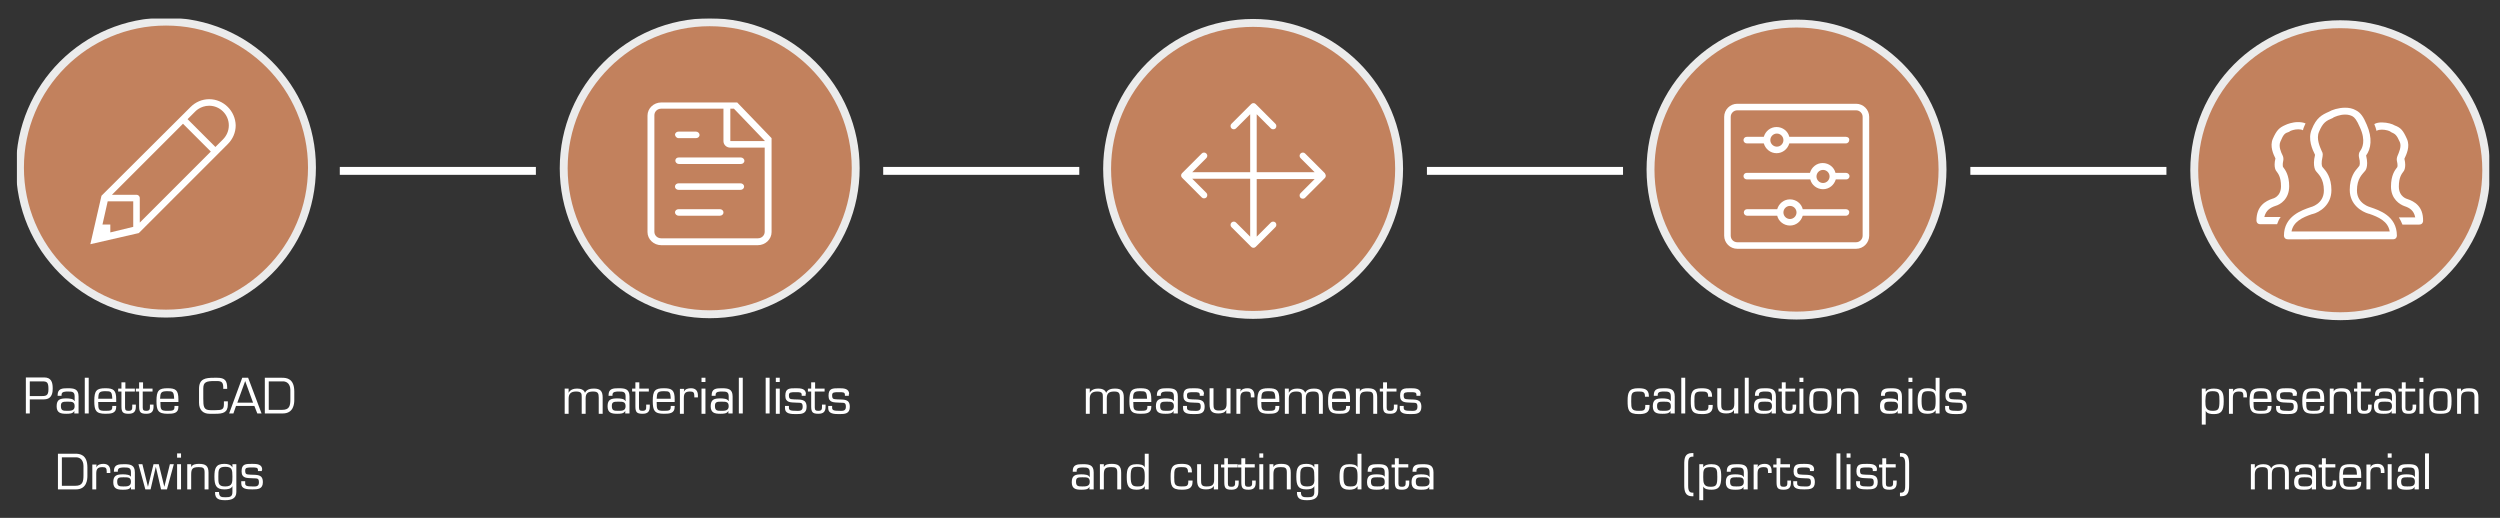
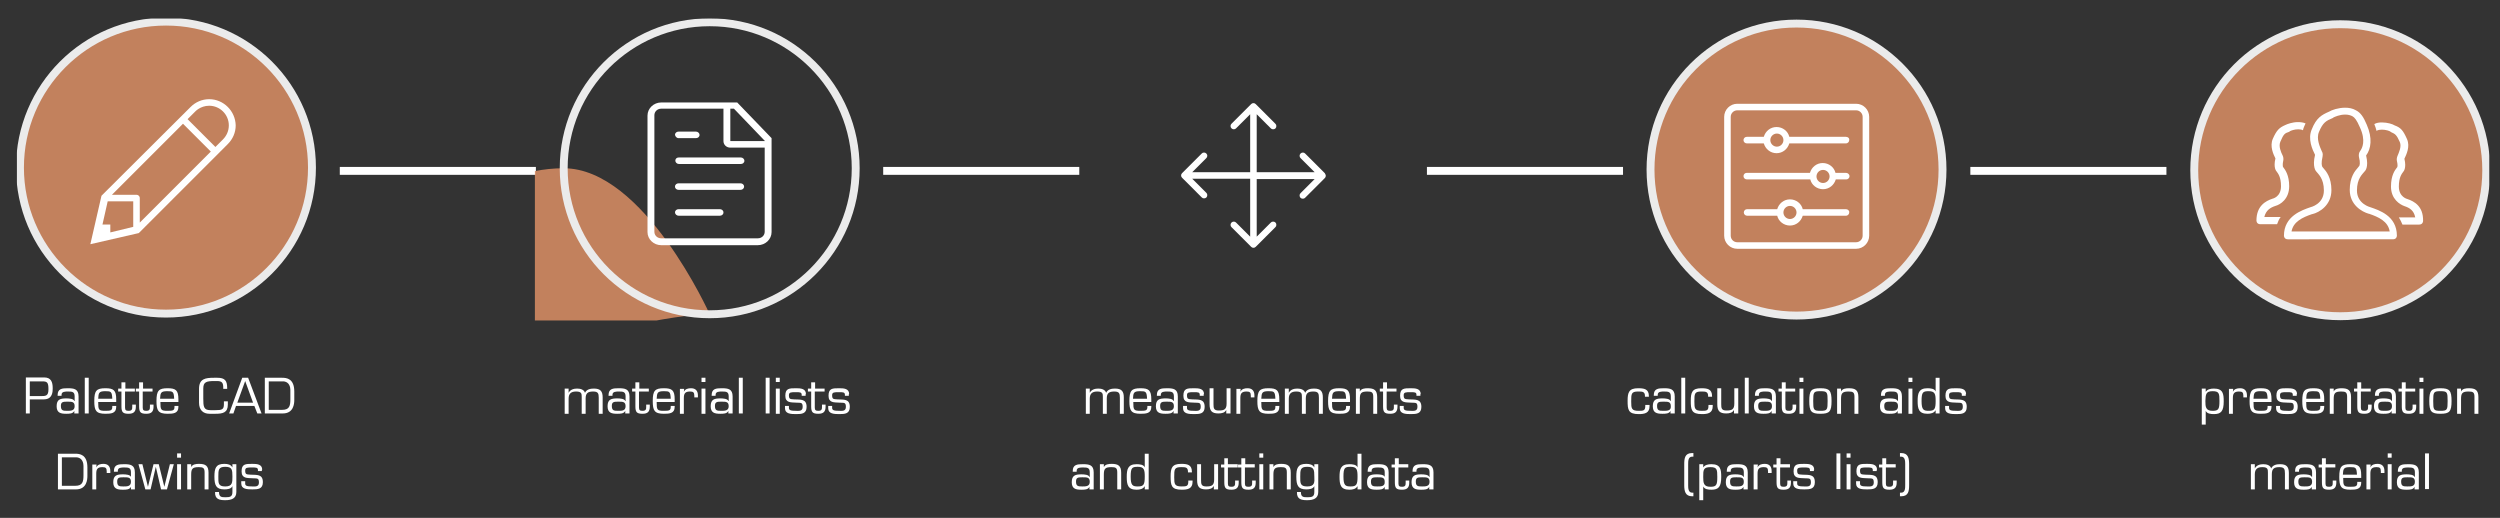
<svg xmlns="http://www.w3.org/2000/svg" xmlns:xlink="http://www.w3.org/1999/xlink" version="1.1" id="Ebene_1" x="0px" y="0px" viewBox="0 0 763.7 158.2" style="enable-background:new 0 0 763.7 158.2;" xml:space="preserve">
  <rect x="0" y="0" width="763.7" height="158.2" fill="#333333" stroke="none" />
  <style type="text/css">
	.st0{clip-path:url(#SVGID_00000065756630928140981620000017273377417727938447_);fill:none;stroke:#FFFFFF;stroke-width:2.415;}
	.st1{clip-path:url(#SVGID_00000065756630928140981620000017273377417727938447_);}
	.st2{opacity:0.9;clip-path:url(#SVGID_00000059275431471825282470000008554848899769761446_);}
	.st3{clip-path:url(#SVGID_00000082351335390293853940000008089954589773609617_);fill:#D28962;}
	.st4{clip-path:url(#SVGID_00000082351335390293853940000008089954589773609617_);fill:none;stroke:#FFFFFF;stroke-width:2.415;}
	.st5{clip-path:url(#SVGID_00000059275431471825282470000008554848899769761446_);fill:#FFFFFF;}
	.st6{clip-path:url(#SVGID_00000008146531556240536160000002858894996706495360_);fill:#D28962;}
	.st7{clip-path:url(#SVGID_00000008146531556240536160000002858894996706495360_);fill:none;stroke:#FFFFFF;stroke-width:2.415;}
	.st8{clip-path:url(#SVGID_00000141457218163360677920000015217839287087299255_);fill:#D28962;}
	.st9{clip-path:url(#SVGID_00000141457218163360677920000015217839287087299255_);fill:none;stroke:#FFFFFF;stroke-width:2.415;}
	.st10{clip-path:url(#SVGID_00000031906962497268626460000008019316064260678309_);fill:#D28962;}
	.st11{clip-path:url(#SVGID_00000031906962497268626460000008019316064260678309_);fill:none;stroke:#FFFFFF;stroke-width:2.415;}
	.st12{clip-path:url(#SVGID_00000085242530817165259620000014620319939330955911_);fill:#D28962;}
	.st13{clip-path:url(#SVGID_00000085242530817165259620000014620319939330955911_);fill:none;stroke:#FFFFFF;stroke-width:2.415;}
</style>
  <g>
    <defs>
      <rect id="SVGID_1_" x="5.1" y="5.6" width="755.4" height="147.3" />
    </defs>
    <clipPath id="SVGID_00000142168465507230420780000000755944908295984262_">
      <use xlink:href="#SVGID_1_" style="overflow:visible;" />
    </clipPath>
    <line style="clip-path:url(#SVGID_00000142168465507230420780000000755944908295984262_);fill:none;stroke:#FFFFFF;stroke-width:2.415;" x1="103.8" y1="52.2" x2="163.7" y2="52.2" />
    <line style="clip-path:url(#SVGID_00000142168465507230420780000000755944908295984262_);fill:none;stroke:#FFFFFF;stroke-width:2.415;" x1="269.8" y1="52.2" x2="329.7" y2="52.2" />
    <line style="clip-path:url(#SVGID_00000142168465507230420780000000755944908295984262_);fill:none;stroke:#FFFFFF;stroke-width:2.415;" x1="435.9" y1="52.2" x2="495.8" y2="52.2" />
    <line style="clip-path:url(#SVGID_00000142168465507230420780000000755944908295984262_);fill:none;stroke:#FFFFFF;stroke-width:2.415;" x1="601.9" y1="52.2" x2="661.8" y2="52.2" />
    <g style="clip-path:url(#SVGID_00000142168465507230420780000000755944908295984262_);">
      <defs>
        <rect id="SVGID_00000021814886286695928610000013600598812369596330_" x="5.1" y="5.6" width="755.4" height="147.3" />
      </defs>
      <clipPath id="SVGID_00000062158118691081566940000006337501034952257937_">
        <use xlink:href="#SVGID_00000021814886286695928610000013600598812369596330_" style="overflow:visible;" />
      </clipPath>
      <g style="opacity:0.9;clip-path:url(#SVGID_00000062158118691081566940000006337501034952257937_);">
        <g>
          <defs>
            <rect id="SVGID_00000032636088212814336000000012125040162683898755_" x="-2.6" y="-0.4" width="106.7" height="98.1" />
          </defs>
          <clipPath id="SVGID_00000062876067420563912400000007909698682972899235_">
            <use xlink:href="#SVGID_00000032636088212814336000000012125040162683898755_" style="overflow:visible;" />
          </clipPath>
          <path style="clip-path:url(#SVGID_00000062876067420563912400000007909698682972899235_);fill:#D28962;" d="M50.7,95.8      c24.6,0,44.6-20,44.6-44.6S75.4,6.6,50.7,6.6S6.1,26.6,6.1,51.2S26.1,95.8,50.7,95.8" />
          <circle style="clip-path:url(#SVGID_00000062876067420563912400000007909698682972899235_);fill:none;stroke:#FFFFFF;stroke-width:2.415;" cx="50.7" cy="51.2" r="44.6" />
        </g>
      </g>
      <path style="clip-path:url(#SVGID_00000062158118691081566940000006337501034952257937_);fill:#FFFFFF;" d="M68.1,42.6l-2.3,2.3    l-8.5-8.5l2.3-2.3c0,0,1.6-1.8,4.3-1.8c3.3,0,6,2.7,6,6C69.9,40,69.2,41.5,68.1,42.6 M42.7,68v-7.5c0-0.6-0.5-1-1-1h-7.5    l21.7-21.7l8.5,8.5L42.7,68z M40.7,69.3L33.7,71v-2.4h-2.4l1.6-7.1h7.8V69.3z M63.9,30.3c-2.2,0-4.2,0.9-5.7,2.4L31,59.8    l-3.4,14.8l14.8-3.4L69.6,44c1.5-1.5,2.4-3.5,2.4-5.7C71.9,33.9,68.3,30.3,63.9,30.3" />
      <path style="clip-path:url(#SVGID_00000062158118691081566940000006337501034952257937_);fill:#FFFFFF;" d="M80.1,143.5    c0-1.7-1.6-1.8-3-1.8c-2.1,0-3.3,0-3.3,2.3c0,2.2,1.7,2,3.3,2.1c1.4,0.1,2-0.2,2,1.3c0,1.4-1.2,1.2-2,1.2c-1.7,0-2.2-0.2-2.2-0.9    V147h-1.2v0.7c0,1.7,1.7,1.8,3.4,1.8c1.7,0,3.2-0.1,3.2-2.2c0-2.5-1.8-2.2-3.8-2.3c-1.2-0.1-1.6,0-1.6-1.3c0-0.9,0.7-0.9,2.1-0.9    c1.2,0,1.8,0,1.8,0.8v0.3h1.2V143.5z M72.1,141.8H71v1l0,0c-0.5-0.9-1.4-1.1-2.5-1.1c-2.6,0-3,1.4-3,3.9c0,2.6,0.5,3.9,3,3.9    c0.9,0,2.1-0.1,2.5-1h0v1.8c0,1.5-0.8,1.6-2.2,1.6c-1.2,0-1.9-0.1-1.9-1.6h-1.2c-0.1,2.2,1.3,2.5,3.1,2.5c1.9,0,3.4-0.5,3.4-2.5    V141.8z M68.8,148.6c-2.2,0-2.1-1.1-2.1-3c0-2,0-3,2.1-3c2.1,0,2.2,0.9,2.2,3C71,147.4,71,148.6,68.8,148.6 M58.4,141.8h-1.2v7.7    h1.2V145c0-1.8,0.4-2.3,2.3-2.3c1.3,0,1.8,0.2,1.8,1.6v5.2h1.2v-5.1c0-2.1-0.9-2.7-2.9-2.7c-0.9,0-2,0.1-2.4,1h0V141.8z     M55.3,138.5h-1.2v1.3h1.2V138.5z M55.3,141.8h-1.2v7.7h1.2V141.8z M53.1,141.8h-1.2l-1.7,6.9h0l-1.7-6.9h-1.6l-1.7,6.9h0    l-1.7-6.9h-1.2l2.1,7.7H46l1.6-6.9h0l1.6,6.9H51L53.1,141.8z M41.2,149.5v-5.2c0-2.3-1.4-2.5-3.3-2.5c-1.7,0-3.1,0.1-3.1,2.1v0.2    H36v-0.3c0-1,1.1-1,2-1c1.3,0,2,0.1,2,1.5v1.4H40c-0.2-0.7-1.6-0.8-2.4-0.8c-1.9,0-3,0.3-3,2.4c0,2,1.2,2.3,2.9,2.3    c1,0,2.1,0,2.5-0.9l0,0v0.8H41.2z M37.7,148.6c-1.3,0-1.9-0.1-1.9-1.5c0-1.2,0.6-1.3,1.9-1.3c1.5,0,2.3,0,2.3,1.4    C40,148.6,38.8,148.6,37.7,148.6 M28.2,141.8v7.7h1.2v-4.8c0-1.4,0.4-2,1.9-2c1,0,1.3,0.3,1.3,1.3v0.5h1.1v-0.6    c0-1.4-0.7-2.2-2.1-2.2c-0.9,0-1.8,0.2-2.2,1.1l0,0l0.1-0.9H28.2z M18.9,148.4v-8.7h4.3c2.1,0,2.3,2,2.3,2.6v2.9    c0,2-0.3,3.2-2.5,3.2H18.9z M17.6,149.5h5.6c3.3,0,3.5-3,3.5-4.1v-2.6c0-4-2.4-4.2-3.7-4.2h-5.3V149.5z" />
      <path style="clip-path:url(#SVGID_00000062158118691081566940000006337501034952257937_);fill:#FFFFFF;" d="M82.1,125.2v-8.7h4.3    c2.1,0,2.3,2,2.3,2.6v2.9c0,2-0.3,3.2-2.5,3.2H82.1z M80.8,126.3h5.6c3.3,0,3.5-3,3.5-4.1v-2.6c0-4-2.4-4.2-3.7-4.2h-5.3V126.3z     M77.3,123h-4.8l2.4-6.6L77.3,123z M77.7,124l0.9,2.3h1.3l-4.1-10.9H74l-4,10.9h1.3l0.8-2.3H77.7z M65.8,126.4    c2.2,0,3.8-0.3,3.8-2.8v-1h-1.2v0.9c0,1.6-0.6,1.8-2.6,1.8h-1.5c-2.1,0-2.2-1.1-2.2-3.6v-3c0-2,0.9-2.3,3.5-2.3h0.7    c1.6,0,1.9,0.6,1.9,2.1v0.3h1.2v-0.3c0-2.2-0.7-3.1-3-3.1h-1c-2.7,0-4.6,0.3-4.6,3.4v4.2c0,2.2,1.2,3.4,3.2,3.4H65.8z M48.9,121.8    c0.1-1.8,0.2-2.3,2.2-2.3c1.7,0,2,0.1,2.1,2.3H48.9z M53.3,124v0.3c0,1.1-0.5,1.2-2.1,1.2c-2.1,0-2.2-0.3-2.2-2.7h5.5V122    c0-2.8-0.8-3.4-3.3-3.4c-2.7,0-3.4,0.7-3.4,3.9c0,2.9,0.5,3.9,3.4,3.9c1.7,0,3.3-0.1,3.3-2.1V124H53.3z M46.7,118.7h-3v-1.9h-1.2    v1.9h-1v0.9h1v4.5c0,1.8,0.4,2.3,2.2,2.3c1.6,0,2.2-0.7,2.2-2.2v-0.6h-1.1v0.6c0,0.7,0,1.3-1.1,1.3c-0.8,0-1.1-0.2-1.1-1v-4.9h3    V118.7z M41.3,118.7h-3v-1.9h-1.2v1.9h-1v0.9h1v4.5c0,1.8,0.4,2.3,2.2,2.3c1.6,0,2.2-0.7,2.2-2.2v-0.6h-1.1v0.6    c0,0.7,0,1.3-1.1,1.3c-0.8,0-1.1-0.2-1.1-1v-4.9h3V118.7z M30,121.8c0.1-1.8,0.2-2.3,2.2-2.3c1.7,0,2,0.1,2.1,2.3H30z M34.3,124    v0.3c0,1.1-0.5,1.2-2.1,1.2c-2.1,0-2.2-0.3-2.2-2.7h5.5V122c0-2.8-0.8-3.4-3.3-3.4c-2.7,0-3.4,0.7-3.4,3.9c0,2.9,0.5,3.9,3.4,3.9    c1.7,0,3.3-0.1,3.3-2.1V124H34.3z M27.1,115.4h-1.2v10.9h1.2V115.4z M24,126.3v-5.2c0-2.3-1.4-2.5-3.3-2.5c-1.7,0-3.1,0.1-3.1,2.1    v0.2h1.2v-0.3c0-1,1.1-1,2-1c1.3,0,2,0.1,2,1.5v1.4h-0.1c-0.2-0.7-1.6-0.8-2.4-0.8c-1.9,0-3,0.3-3,2.4c0,2,1.2,2.3,2.9,2.3    c1,0,2.1,0,2.5-0.9l0,0v0.8H24z M20.5,125.5c-1.3,0-1.9-0.1-1.9-1.5c0-1.2,0.6-1.3,1.9-1.3c1.5,0,2.3,0,2.3,1.4    C22.8,125.5,21.6,125.5,20.5,125.5 M12.9,116.5c1.5,0,1.9,0.3,1.9,2.4c0,2.1-0.8,2.1-2.5,2.1H9.1v-4.5H12.9z M7.9,126.3h1.2v-4.3    h4.3c2.7,0,2.7-2.4,2.7-3.4c0-1.9-0.5-3.3-2.6-3.3H7.9V126.3z" />
      <g style="opacity:0.9;clip-path:url(#SVGID_00000062158118691081566940000006337501034952257937_);">
        <g>
          <defs>
            <rect id="SVGID_00000122703785941306660280000012579414968114978217_" x="163.4" y="-0.2" width="106.7" height="98.1" />
          </defs>
          <clipPath id="SVGID_00000074425974711552721190000004061924421785076373_">
            <use xlink:href="#SVGID_00000122703785941306660280000012579414968114978217_" style="overflow:visible;" />
          </clipPath>
-           <path style="clip-path:url(#SVGID_00000074425974711552721190000004061924421785076373_);fill:#D28962;" d="M216.8,96      c24.6,0,44.6-20,44.6-44.6s-20-44.6-44.6-44.6s-44.6,20-44.6,44.6S192.1,96,216.8,96" />
+           <path style="clip-path:url(#SVGID_00000074425974711552721190000004061924421785076373_);fill:#D28962;" d="M216.8,96      s-20-44.6-44.6-44.6s-44.6,20-44.6,44.6S192.1,96,216.8,96" />
          <circle style="clip-path:url(#SVGID_00000074425974711552721190000004061924421785076373_);fill:none;stroke:#FFFFFF;stroke-width:2.415;" cx="216.8" cy="51.4" r="44.6" />
        </g>
      </g>
      <path style="clip-path:url(#SVGID_00000062158118691081566940000006337501034952257937_);fill:#FFFFFF;" d="M223.1,43.1v-9.9h1.1    l9.5,9.9H223.1z M233.6,70.8c0,1.1-0.9,2-2.1,2H202c-1.2,0-2.1-0.9-2.1-2V35.2c0-1.1,0.9-2,2.1-2H221v9.9c0,1.1,0.9,2,2.1,2h10.5    V70.8z M225.2,31.3H202c-2.3,0-4.2,1.8-4.2,4v35.6c0,2.2,1.9,4,4.2,4h29.5c2.3,0,4.2-1.8,4.2-4V42.2L225.2,31.3z M206.3,49.1    c0,0.5,0.5,1,1.1,1h18.9c0.6,0,1.1-0.4,1.1-1c0-0.5-0.5-1-1.1-1h-18.9C206.7,48.1,206.3,48.5,206.3,49.1 M226.2,56h-18.9    c-0.6,0-1.1,0.4-1.1,1s0.5,1,1.1,1h18.9c0.6,0,1.1-0.4,1.1-1S226.8,56,226.2,56 M207.3,42.2h5.3c0.6,0,1.1-0.4,1.1-1    c0-0.5-0.5-1-1.1-1h-5.3c-0.6,0-1.1,0.4-1.1,1C206.3,41.7,206.7,42.2,207.3,42.2 M219.9,63.9h-12.6c-0.6,0-1.1,0.4-1.1,1    c0,0.5,0.5,1,1.1,1h12.6c0.6,0,1.1-0.4,1.1-1C221,64.3,220.5,63.9,219.9,63.9" />
      <path style="clip-path:url(#SVGID_00000062158118691081566940000006337501034952257937_);fill:#FFFFFF;" d="M259.4,120.4    c0-1.7-1.6-1.8-3-1.8c-2.1,0-3.3,0-3.3,2.3c0,2.2,1.7,2,3.3,2.1c1.4,0.1,2-0.2,2,1.3c0,1.4-1.2,1.2-2,1.2c-1.7,0-2.2-0.2-2.2-0.9    v-0.6H253v0.7c0,1.7,1.7,1.8,3.4,1.8c1.7,0,3.2-0.1,3.2-2.2c0-2.5-1.8-2.2-3.8-2.3c-1.2-0.1-1.6,0-1.6-1.3c0-0.9,0.7-0.9,2.1-0.9    c1.2,0,1.8,0,1.8,0.8v0.3h1.2V120.4z M252,118.7h-3v-1.9h-1.2v1.9h-1v0.9h1v4.5c0,1.8,0.4,2.3,2.2,2.3c1.6,0,2.2-0.7,2.2-2.2v-0.6    h-1.1v0.6c0,0.7,0,1.3-1.1,1.3c-0.8,0-1.1-0.2-1.1-1v-4.9h3V118.7z M246.2,120.4c0-1.7-1.6-1.8-3-1.8c-2.1,0-3.3,0-3.3,2.3    c0,2.2,1.7,2,3.3,2.1c1.4,0.1,2-0.2,2,1.3c0,1.4-1.2,1.2-2,1.2c-1.7,0-2.2-0.2-2.2-0.9v-0.6h-1.2v0.7c0,1.7,1.7,1.8,3.4,1.8    c1.7,0,3.2-0.1,3.2-2.2c0-2.5-1.8-2.2-3.8-2.3c-1.2-0.1-1.6,0-1.6-1.3c0-0.9,0.7-0.9,2.1-0.9c1.2,0,1.8,0,1.8,0.8v0.3h1.2V120.4z     M238.2,115.4H237v1.3h1.2V115.4z M238.2,118.7H237v7.7h1.2V118.7z M235.1,115.4h-1.2v10.9h1.2V115.4z M226.9,115.4h-1.2v10.9h1.2    V115.4z M223.8,126.3v-5.2c0-2.3-1.4-2.5-3.3-2.5c-1.7,0-3.1,0.1-3.1,2.1v0.2h1.2v-0.3c0-1,1.1-1,2-1c1.3,0,2,0.1,2,1.5v1.4h-0.1    c-0.2-0.7-1.6-0.8-2.4-0.8c-1.9,0-3,0.3-3,2.4c0,2,1.2,2.3,2.9,2.3c1,0,2.1,0,2.5-0.9l0,0v0.8H223.8z M220.3,125.5    c-1.3,0-1.9-0.1-1.9-1.5c0-1.2,0.6-1.3,1.9-1.3c1.5,0,2.3,0,2.3,1.4C222.6,125.5,221.4,125.5,220.3,125.5 M215.5,115.4h-1.2v1.3    h1.2V115.4z M215.5,118.7h-1.2v7.7h1.2V118.7z M207.7,118.7v7.7h1.2v-4.8c0-1.4,0.4-2,1.9-2c1,0,1.3,0.3,1.3,1.3v0.5h1.1v-0.6    c0-1.4-0.7-2.2-2.1-2.2c-0.9,0-1.8,0.2-2.2,1.1l0,0l0.1-0.9H207.7z M200.6,121.8c0.1-1.8,0.2-2.3,2.2-2.3c1.7,0,2,0.1,2.1,2.3    H200.6z M204.9,124v0.3c0,1.1-0.5,1.2-2.1,1.2c-2.1,0-2.2-0.3-2.2-2.7h5.5V122c0-2.8-0.8-3.4-3.3-3.4c-2.7,0-3.4,0.7-3.4,3.9    c0,2.9,0.5,3.9,3.4,3.9c1.7,0,3.3-0.1,3.3-2.1V124H204.9z M198.3,118.7h-3v-1.9h-1.2v1.9h-1v0.9h1v4.5c0,1.8,0.4,2.3,2.2,2.3    c1.6,0,2.2-0.7,2.2-2.2v-0.6h-1.1v0.6c0,0.7,0,1.3-1.1,1.3c-0.8,0-1.1-0.2-1.1-1v-4.9h3V118.7z M192.3,126.3v-5.2    c0-2.3-1.4-2.5-3.3-2.5c-1.7,0-3.1,0.1-3.1,2.1v0.2h1.2v-0.3c0-1,1.1-1,2-1c1.3,0,2,0.1,2,1.5v1.4h-0.1c-0.2-0.7-1.6-0.8-2.4-0.8    c-1.9,0-3,0.3-3,2.4c0,2,1.2,2.3,2.9,2.3c1,0,2.1,0,2.5-0.9l0,0v0.8H192.3z M188.8,125.5c-1.3,0-1.9-0.1-1.9-1.5    c0-1.2,0.6-1.3,1.9-1.3c1.5,0,2.3,0,2.3,1.4C191.1,125.5,190,125.5,188.8,125.5 M173.7,118.7h-1.2v7.7h1.2v-4.6    c0-1.6,0.8-2.2,2.3-2.2c1.7,0,1.7,0.7,1.7,1.7v5.1h1.2v-4.7c0-1.6,0.7-2.1,2.3-2.1c1.5,0,1.7,0.6,1.7,1.9v4.9h1.2v-5    c0-1.9-0.7-2.7-2.7-2.7c-1,0-2.2,0.2-2.7,1.3c-0.3-1-1.4-1.3-2.4-1.3c-1,0-2.1,0.3-2.6,1.3h0V118.7z" />
      <g style="opacity:0.9;clip-path:url(#SVGID_00000062158118691081566940000006337501034952257937_);">
        <g>
          <defs>
-             <rect id="SVGID_00000005962371415441932400000010714884116614011802_" x="329.5" width="106.7" height="98.1" />
-           </defs>
+             </defs>
          <clipPath id="SVGID_00000162342543461923719420000000531967919854012602_">
            <use xlink:href="#SVGID_00000005962371415441932400000010714884116614011802_" style="overflow:visible;" />
          </clipPath>
          <path style="clip-path:url(#SVGID_00000162342543461923719420000000531967919854012602_);fill:#D28962;" d="M382.8,96.2      c24.6,0,44.6-20,44.6-44.6S407.4,7,382.8,7c-24.6,0-44.6,20-44.6,44.6S358.2,96.2,382.8,96.2" />
          <circle style="clip-path:url(#SVGID_00000162342543461923719420000000531967919854012602_);fill:none;stroke:#FFFFFF;stroke-width:2.415;" cx="382.8" cy="51.6" r="44.6" />
        </g>
      </g>
      <path style="clip-path:url(#SVGID_00000062158118691081566940000006337501034952257937_);fill:#FFFFFF;" d="M404.7,52.9l-6-6    c-0.2-0.2-0.4-0.3-0.7-0.3c-0.6,0-1,0.5-1,1c0,0.3,0.1,0.5,0.3,0.7l4.3,4.3h-17.7V34.9l4.3,4.3c0.2,0.2,0.4,0.3,0.7,0.3    c0.6,0,1-0.4,1-1c0-0.3-0.1-0.5-0.3-0.7l-6-6c-0.2-0.2-0.4-0.3-0.7-0.3c-0.3,0-0.5,0.1-0.7,0.3l-6,6c-0.2,0.2-0.3,0.4-0.3,0.7    c0,0.6,0.5,1,1,1c0.3,0,0.5-0.1,0.7-0.3l4.3-4.3v17.7h-17.7l4.3-4.3c0.2-0.2,0.3-0.4,0.3-0.7c0-0.6-0.5-1-1-1    c-0.3,0-0.5,0.1-0.7,0.3l-6,6c-0.2,0.2-0.3,0.4-0.3,0.7c0,0.3,0.1,0.5,0.3,0.7l6,6c0.2,0.2,0.4,0.3,0.7,0.3c0.6,0,1-0.4,1-1    c0-0.3-0.1-0.5-0.3-0.7l-4.3-4.3h17.7v17.7l-4.3-4.3c-0.2-0.2-0.4-0.3-0.7-0.3c-0.6,0-1,0.5-1,1c0,0.3,0.1,0.5,0.3,0.7l6,6    c0.2,0.2,0.4,0.3,0.7,0.3c0.3,0,0.5-0.1,0.7-0.3l6-6c0.2-0.2,0.3-0.4,0.3-0.7c0-0.6-0.4-1-1-1c-0.3,0-0.5,0.1-0.7,0.3l-4.3,4.3    V54.7h17.7l-4.3,4.3c-0.2,0.2-0.3,0.4-0.3,0.7c0,0.6,0.4,1,1,1c0.3,0,0.5-0.1,0.7-0.3l6-6c0.2-0.2,0.3-0.4,0.3-0.7    C405,53.4,404.8,53.1,404.7,52.9" />
      <path style="clip-path:url(#SVGID_00000062158118691081566940000006337501034952257937_);fill:#FFFFFF;" d="M437.9,149.5v-5.2    c0-2.3-1.4-2.5-3.3-2.5c-1.7,0-3.1,0.1-3.1,2.1v0.2h1.2v-0.3c0-1,1.1-1,2-1c1.3,0,2,0.1,2,1.5v1.4h-0.1c-0.2-0.7-1.6-0.8-2.4-0.8    c-1.9,0-3,0.3-3,2.4c0,2,1.2,2.3,2.9,2.3c1,0,2.1,0,2.5-0.9l0,0v0.8H437.9z M434.4,148.6c-1.3,0-1.9-0.1-1.9-1.5    c0-1.2,0.6-1.3,1.9-1.3c1.5,0,2.3,0,2.3,1.4C436.7,148.6,435.5,148.6,434.4,148.6 M430.3,141.8h-3V140h-1.2v1.9h-1v0.9h1v4.5    c0,1.8,0.4,2.3,2.2,2.3c1.6,0,2.2-0.7,2.2-2.2v-0.6h-1.1v0.6c0,0.7,0,1.3-1.1,1.3c-0.8,0-1.1-0.2-1.1-1v-4.9h3V141.8z     M424.2,149.5v-5.2c0-2.3-1.4-2.5-3.3-2.5c-1.7,0-3.1,0.1-3.1,2.1v0.2h1.2v-0.3c0-1,1.1-1,2-1c1.3,0,2,0.1,2,1.5v1.4H423    c-0.2-0.7-1.6-0.8-2.4-0.8c-1.9,0-3,0.3-3,2.4c0,2,1.2,2.3,2.9,2.3c1,0,2.1,0,2.5-0.9l0,0v0.8H424.2z M420.7,148.6    c-1.3,0-1.9-0.1-1.9-1.5c0-1.2,0.6-1.3,1.9-1.3c1.5,0,2.3,0,2.3,1.4C423.1,148.6,421.9,148.6,420.7,148.6 M414.7,149.5h1.2v-10.9    h-1.2v4.2h0c-0.3-0.9-1.6-1-2.5-1c-2.7,0-3,1.6-3,3.9c0,2.3,0.3,3.9,3,3.9c1,0,2-0.2,2.5-1.1l0,0V149.5z M412.6,148.6    c-1.6,0-2.2-0.3-2.2-3c0-2.7,0.4-3,2.2-3c1.9,0,2.1,0.9,2.1,3C414.7,148,414.4,148.6,412.6,148.6 M402.7,141.8h-1.2v1l0,0    c-0.5-0.9-1.4-1.1-2.5-1.1c-2.6,0-3,1.4-3,3.9c0,2.6,0.5,3.9,3,3.9c0.9,0,2.1-0.1,2.5-1h0v1.8c0,1.5-0.8,1.6-2.2,1.6    c-1.2,0-1.9-0.1-1.9-1.6h-1.2c-0.1,2.2,1.3,2.5,3.1,2.5c1.9,0,3.4-0.5,3.4-2.5V141.8z M399.3,148.6c-2.2,0-2.1-1.1-2.1-3    c0-2,0-3,2.1-3c2.1,0,2.2,0.9,2.2,3C401.6,147.4,401.6,148.6,399.3,148.6 M389,141.8h-1.2v7.7h1.2V145c0-1.8,0.4-2.3,2.3-2.3    c1.3,0,1.8,0.2,1.8,1.6v5.2h1.2v-5.1c0-2.1-0.9-2.7-2.9-2.7c-0.9,0-2,0.1-2.4,1h0V141.8z M385.9,138.5h-1.2v1.3h1.2V138.5z     M385.9,141.8h-1.2v7.7h1.2V141.8z M383.4,141.8h-3V140h-1.2v1.9h-1v0.9h1v4.5c0,1.8,0.4,2.3,2.2,2.3c1.6,0,2.2-0.7,2.2-2.2v-0.6    h-1.1v0.6c0,0.7,0,1.3-1.1,1.3c-0.8,0-1.1-0.2-1.1-1v-4.9h3V141.8z M378.1,141.8h-3V140H374v1.9h-1v0.9h1v4.5    c0,1.8,0.4,2.3,2.2,2.3c1.6,0,2.2-0.7,2.2-2.2v-0.6h-1.1v0.6c0,0.7,0,1.3-1.1,1.3c-0.8,0-1.1-0.2-1.1-1v-4.9h3V141.8z     M370.9,149.5h1.2v-7.7h-1.2v4.7c0,1.8-0.8,2.1-2.4,2.1c-1.5,0-1.6-0.7-1.6-1.9v-4.9h-1.2v4.9c0,2,0.7,2.8,2.7,2.8    c1,0,2-0.2,2.4-1.1h0V149.5z M363,146.7v0.4c0,1.4-0.5,1.5-2,1.5c-2.2,0-2.3-0.7-2.3-2.8c0-2.4,0-3.1,2.1-3.1c1.3,0,2.1,0,2.1,1.4    v0.2h1.2v-0.2c0-2.2-1.5-2.4-3.3-2.4c-2.8,0-3.2,1.3-3.2,3.8c0,2.8,0.2,4.1,3.4,4.1c1.8,0,3.3-0.3,3.3-2.4v-0.4H363z M349.7,149.5    h1.2v-10.9h-1.2v4.2h0c-0.3-0.9-1.6-1-2.5-1c-2.7,0-3,1.6-3,3.9c0,2.3,0.3,3.9,3,3.9c1,0,2-0.2,2.5-1.1l0,0V149.5z M347.6,148.6    c-1.6,0-2.2-0.3-2.2-3c0-2.7,0.4-3,2.2-3c1.9,0,2.1,0.9,2.1,3C349.7,148,349.4,148.6,347.6,148.6 M337.2,141.8h-1.2v7.7h1.2V145    c0-1.8,0.4-2.3,2.3-2.3c1.3,0,1.8,0.2,1.8,1.6v5.2h1.2v-5.1c0-2.1-0.9-2.7-2.9-2.7c-0.9,0-2,0.1-2.4,1h0V141.8z M334.1,149.5v-5.2    c0-2.3-1.4-2.5-3.3-2.5c-1.7,0-3.1,0.1-3.1,2.1v0.2h1.2v-0.3c0-1,1.1-1,2-1c1.3,0,2,0.1,2,1.5v1.4h-0.1c-0.2-0.7-1.6-0.8-2.4-0.8    c-1.9,0-3,0.3-3,2.4c0,2,1.2,2.3,2.9,2.3c1,0,2.1,0,2.5-0.9l0,0v0.8H334.1z M330.6,148.6c-1.3,0-1.9-0.1-1.9-1.5    c0-1.2,0.6-1.3,1.9-1.3c1.5,0,2.3,0,2.3,1.4C332.9,148.6,331.7,148.6,330.6,148.6" />
      <path style="clip-path:url(#SVGID_00000062158118691081566940000006337501034952257937_);fill:#FFFFFF;" d="M434,120.4    c0-1.7-1.6-1.8-3-1.8c-2.1,0-3.3,0-3.3,2.3c0,2.2,1.7,2,3.3,2.1c1.4,0.1,2-0.2,2,1.3c0,1.4-1.2,1.2-2,1.2c-1.7,0-2.2-0.2-2.2-0.9    v-0.6h-1.2v0.7c0,1.7,1.7,1.8,3.4,1.8c1.7,0,3.2-0.1,3.2-2.2c0-2.5-1.8-2.2-3.8-2.3c-1.2-0.1-1.6,0-1.6-1.3c0-0.9,0.7-0.9,2.1-0.9    c1.2,0,1.8,0,1.8,0.8v0.3h1.2V120.4z M426.7,118.7h-3v-1.9h-1.2v1.9h-1v0.9h1v4.5c0,1.8,0.4,2.3,2.2,2.3c1.6,0,2.2-0.7,2.2-2.2    v-0.6h-1.1v0.6c0,0.7,0,1.3-1.1,1.3c-0.8,0-1.1-0.2-1.1-1v-4.9h3V118.7z M415.4,118.7h-1.2v7.7h1.2v-4.5c0-1.8,0.4-2.3,2.3-2.3    c1.3,0,1.8,0.2,1.8,1.6v5.2h1.2v-5.1c0-2.1-0.9-2.7-2.9-2.7c-0.9,0-2,0.1-2.4,1h0V118.7z M406.9,121.8c0.1-1.8,0.2-2.3,2.2-2.3    c1.7,0,2,0.1,2.1,2.3H406.9z M411.2,124v0.3c0,1.1-0.5,1.2-2.1,1.2c-2.1,0-2.2-0.3-2.2-2.7h5.5V122c0-2.8-0.8-3.4-3.3-3.4    c-2.7,0-3.4,0.7-3.4,3.9c0,2.9,0.5,3.9,3.4,3.9c1.7,0,3.3-0.1,3.3-2.1V124H411.2z M393.7,118.7h-1.2v7.7h1.2v-4.6    c0-1.6,0.8-2.2,2.3-2.2c1.7,0,1.7,0.7,1.7,1.7v5.1h1.2v-4.7c0-1.6,0.7-2.1,2.3-2.1c1.5,0,1.7,0.6,1.7,1.9v4.9h1.2v-5    c0-1.9-0.7-2.7-2.7-2.7c-1,0-2.2,0.2-2.7,1.3c-0.3-1-1.4-1.3-2.4-1.3c-1,0-2.1,0.3-2.6,1.3h0V118.7z M385.3,121.8    c0.1-1.8,0.2-2.3,2.2-2.3c1.7,0,2,0.1,2.1,2.3H385.3z M389.6,124v0.3c0,1.1-0.5,1.2-2.1,1.2c-2.1,0-2.2-0.3-2.2-2.7h5.5V122    c0-2.8-0.8-3.4-3.3-3.4c-2.7,0-3.4,0.7-3.4,3.9c0,2.9,0.5,3.9,3.4,3.9c1.7,0,3.3-0.1,3.3-2.1V124H389.6z M377.7,118.7v7.7h1.2    v-4.8c0-1.4,0.4-2,1.9-2c1,0,1.3,0.3,1.3,1.3v0.5h1.1v-0.6c0-1.4-0.7-2.2-2.1-2.2c-0.9,0-1.8,0.2-2.2,1.1l0,0l0.1-0.9H377.7z     M374.7,126.3h1.2v-7.7h-1.2v4.7c0,1.8-0.8,2.1-2.4,2.1c-1.5,0-1.6-0.7-1.6-1.9v-4.9h-1.2v4.9c0,2,0.7,2.8,2.7,2.8    c1,0,2-0.2,2.4-1.1h0V126.3z M367.8,120.4c0-1.7-1.6-1.8-3-1.8c-2.1,0-3.3,0-3.3,2.3c0,2.2,1.7,2,3.3,2.1c1.4,0.1,2-0.2,2,1.3    c0,1.4-1.2,1.2-2,1.2c-1.7,0-2.2-0.2-2.2-0.9v-0.6h-1.2v0.7c0,1.7,1.7,1.8,3.4,1.8c1.7,0,3.2-0.1,3.2-2.2c0-2.5-1.8-2.2-3.8-2.3    c-1.2-0.1-1.6,0-1.6-1.3c0-0.9,0.7-0.9,2.1-0.9c1.2,0,1.8,0,1.8,0.8v0.3h1.2V120.4z M359.8,126.3v-5.2c0-2.3-1.4-2.5-3.3-2.5    c-1.7,0-3.1,0.1-3.1,2.1v0.2h1.2v-0.3c0-1,1.1-1,2-1c1.3,0,2,0.1,2,1.5v1.4h-0.1c-0.2-0.7-1.6-0.8-2.4-0.8c-1.9,0-3,0.3-3,2.4    c0,2,1.2,2.3,2.9,2.3c1,0,2.1,0,2.5-0.9l0,0v0.8H359.8z M356.3,125.5c-1.3,0-1.9-0.1-1.9-1.5c0-1.2,0.6-1.3,1.9-1.3    c1.5,0,2.3,0,2.3,1.4C358.6,125.5,357.4,125.5,356.3,125.5 M346.1,121.8c0.1-1.8,0.2-2.3,2.2-2.3c1.7,0,2,0.1,2.1,2.3H346.1z     M350.5,124v0.3c0,1.1-0.5,1.2-2.1,1.2c-2.1,0-2.2-0.3-2.2-2.7h5.5V122c0-2.8-0.8-3.4-3.3-3.4c-2.7,0-3.4,0.7-3.4,3.9    c0,2.9,0.5,3.9,3.4,3.9c1.7,0,3.3-0.1,3.3-2.1V124H350.5z M332.9,118.7h-1.2v7.7h1.2v-4.6c0-1.6,0.8-2.2,2.3-2.2    c1.7,0,1.7,0.7,1.7,1.7v5.1h1.2v-4.7c0-1.6,0.7-2.1,2.3-2.1c1.5,0,1.7,0.6,1.7,1.9v4.9h1.2v-5c0-1.9-0.7-2.7-2.7-2.7    c-1,0-2.2,0.2-2.7,1.3c-0.3-1-1.4-1.3-2.4-1.3c-1,0-2.1,0.3-2.6,1.3h0V118.7z" />
      <g style="opacity:0.9;clip-path:url(#SVGID_00000062158118691081566940000006337501034952257937_);">
        <g>
          <defs>
            <rect id="SVGID_00000155144910835335223250000009954446097525265546_" x="661.5" y="0.4" width="106.7" height="98.1" />
          </defs>
          <clipPath id="SVGID_00000025411759546709358330000014841497601534166206_">
            <use xlink:href="#SVGID_00000155144910835335223250000009954446097525265546_" style="overflow:visible;" />
          </clipPath>
          <path style="clip-path:url(#SVGID_00000025411759546709358330000014841497601534166206_);fill:#D28962;" d="M714.9,96.6      c24.6,0,44.6-20,44.6-44.6s-20-44.6-44.6-44.6s-44.6,20-44.6,44.6S690.2,96.6,714.9,96.6" />
          <circle style="clip-path:url(#SVGID_00000025411759546709358330000014841497601534166206_);fill:none;stroke:#FFFFFF;stroke-width:2.415;" cx="714.9" cy="52" r="44.6" />
        </g>
      </g>
      <path style="clip-path:url(#SVGID_00000062158118691081566940000006337501034952257937_);fill:#FFFFFF;" d="M700,70.8    c0.5-3.1,3.4-4.4,6.3-5.4l0.1,0c2.1-0.5,5.8-2.7,5.8-7.3c0-3.9-1.6-5.8-2.5-6.8c-0.2-0.2-0.4-0.5-0.3-0.4c-0.1-0.2-0.4-1,0.1-3.1    c0.2-1-0.2-1.5-0.2-1.5c-0.6-1.4-1.8-3.9-0.9-6c1.2-2.9,2.2-3.4,4.1-4.2c0.1,0,0.2-0.1,0.3-0.2c0.4-0.2,1.9-0.9,3.6-0.9    c0.9,0,1.6,0.2,2.2,0.5c0.7,0.4,1.3,1.1,2.3,3.4c1.9,4.1,0.7,6.4,0.1,7.2c-0.4,0.5-0.5,1.2-0.4,1.8c0.5,1.9,0.2,2.7,0.1,2.8    c0,0-0.3,0.4-0.4,0.5c-0.9,1-2.5,2.9-2.5,6.8c0,4.6,3.7,6.7,5.8,7.3l0.1,0c2.9,1,5.8,2.3,6.3,5.4H700z M724.1,63.3    c0,0-4.1-1-4.1-5.1c0-3.7,1.7-5,2.4-5.9c0,0,1.3-1.1,0.4-4.8c1.5-2,2-5.3,0.2-9.4c-1-2.4-1.9-3.7-3.3-4.4c-1-0.6-2.2-0.8-3.3-0.8    c-2.1,0-4.1,0.7-4.9,1.2c-2.3,1-3.9,1.9-5.3,5.4c-1.3,3,0.2,6.2,1,7.8c-0.9,3.7,0.3,5,0.3,5c0.7,0.9,2.4,2.2,2.4,5.9    c0,4.2-4.1,5.1-4.1,5.1c-2.6,0.9-8.1,2.7-8.1,8.7c0,0,0,1.1,1.2,1.1H731c1.2,0,1.2-1.1,1.2-1.1C732.2,65.9,726.7,64.2,724.1,63.3     M735.4,60.8c0,0-2.6-0.6-2.6-3.8c0-2.9,0.9-3.9,1.4-4.6c0,0,1-1,0.3-3.9c0.6-1.3,1.8-3.7,0.8-6c-1.2-2.7-1.9-3.5-3.8-4.2    c-0.6-0.4-2.2-0.9-3.9-0.9c-0.8,0-1.6,0.1-2.3,0.5c0.3,0.7,0.5,1.4,0.7,2.1c0,0,0.1,0,0.1-0.1c0.4-0.2,0.9-0.3,1.5-0.3    c1.2,0,2.4,0.4,2.6,0.6c0.1,0.1,0.2,0.1,0.3,0.2c1.1,0.5,1.6,0.7,2.6,3c0.6,1.4-0.3,3.2-0.7,4.2c-0.2,0.5-0.3,1-0.2,1.5    c0.3,1.3,0.2,1.8,0.1,2c0,0,0,0,0,0l-0.1,0.1c-0.6,0.8-1.8,2.3-1.8,5.8c0,3.8,2.7,5.5,4.2,6c1.5,0.5,2.8,1.3,3.2,3.4l-5,0    c0.4,0.7,0.8,1.4,1.1,2.2l5.1,0c1.2,0,1.2-1.1,1.2-1.1C740.3,63,737.5,61.5,735.4,60.8 M695.1,62.9c1.5-0.4,4.2-2.1,4.2-6    c0-3.4-1.2-5-1.8-5.8l-0.1-0.1c0,0,0,0,0,0c0-0.1-0.2-0.7,0.1-2c0.1-0.5,0-1.1-0.2-1.5c-0.5-1-1.3-2.8-0.7-4.2    c1-2.4,1.4-2.6,2.6-3c0.1,0,0.2-0.1,0.3-0.2c0.3-0.2,1.4-0.6,2.6-0.6c0.6,0,1.1,0.1,1.4,0.3c0.1-0.4,0.2-0.8,0.4-1.2    c0.1-0.3,0.3-0.6,0.4-0.9c-0.7-0.3-1.5-0.4-2.3-0.4c-1.7,0-3.3,0.6-3.9,0.9c-1.8,0.8-2.6,1.5-3.8,4.2c-1,2.3,0.2,4.8,0.8,6    c-0.7,2.9,0.3,3.9,0.3,3.9c0.5,0.7,1.4,1.7,1.4,4.6c0,3.3-2.6,3.8-2.6,3.8c-2.1,0.7-4.9,2.2-4.9,6.7c0,0,0,1.1,1.2,1.1l5.1,0    c0.3-0.8,0.6-1.6,1.1-2.2l-5,0C692.2,64.2,693.6,63.4,695.1,62.9" />
      <path style="clip-path:url(#SVGID_00000062158118691081566940000006337501034952257937_);fill:#FFFFFF;" d="M742,138.5h-1.2v10.9    h1.2V138.5z M738.9,149.5v-5.2c0-2.3-1.4-2.5-3.3-2.5c-1.7,0-3.1,0.1-3.1,2.1v0.2h1.2v-0.3c0-1,1.1-1,2-1c1.3,0,2,0.1,2,1.5v1.4    h-0.1c-0.2-0.7-1.6-0.8-2.4-0.8c-1.9,0-3,0.3-3,2.4c0,2,1.2,2.3,2.9,2.3c1,0,2.1,0,2.5-0.9l0,0v0.8H738.9z M735.4,148.6    c-1.3,0-1.9-0.1-1.9-1.5c0-1.2,0.6-1.3,1.9-1.3c1.5,0,2.3,0,2.3,1.4C737.7,148.6,736.6,148.6,735.4,148.6 M730.6,138.5h-1.2v1.3    h1.2V138.5z M730.6,141.8h-1.2v7.7h1.2V141.8z M722.9,141.8v7.7h1.2v-4.8c0-1.4,0.4-2,1.9-2c1,0,1.3,0.3,1.3,1.3v0.5h1.1v-0.6    c0-1.4-0.7-2.2-2.1-2.2c-0.9,0-1.8,0.2-2.2,1.1l0,0l0.1-0.9H722.9z M715.7,145c0.1-1.8,0.2-2.3,2.2-2.3c1.7,0,2,0.1,2.1,2.3H715.7    z M720.1,147.2v0.3c0,1.1-0.5,1.2-2.1,1.2c-2.1,0-2.2-0.3-2.2-2.7h5.5v-0.8c0-2.8-0.8-3.4-3.3-3.4c-2.7,0-3.4,0.7-3.4,3.9    c0,2.9,0.5,3.9,3.4,3.9c1.7,0,3.3-0.1,3.3-2.1v-0.3H720.1z M713.5,141.8h-3V140h-1.2v1.9h-1v0.9h1v4.5c0,1.8,0.4,2.3,2.2,2.3    c1.6,0,2.2-0.7,2.2-2.2v-0.6h-1.1v0.6c0,0.7,0,1.3-1.1,1.3c-0.8,0-1.1-0.2-1.1-1v-4.9h3V141.8z M707.5,149.5v-5.2    c0-2.3-1.4-2.5-3.3-2.5c-1.7,0-3.1,0.1-3.1,2.1v0.2h1.2v-0.3c0-1,1.1-1,2-1c1.3,0,2,0.1,2,1.5v1.4h-0.1c-0.2-0.7-1.6-0.8-2.4-0.8    c-1.9,0-3,0.3-3,2.4c0,2,1.2,2.3,2.9,2.3c1,0,2.1,0,2.5-0.9l0,0v0.8H707.5z M704,148.6c-1.3,0-1.9-0.1-1.9-1.5    c0-1.2,0.6-1.3,1.9-1.3c1.5,0,2.3,0,2.3,1.4C706.3,148.6,705.1,148.6,704,148.6 M688.8,141.8h-1.2v7.7h1.2v-4.6    c0-1.6,0.8-2.2,2.3-2.2c1.7,0,1.7,0.7,1.7,1.7v5.1h1.2v-4.7c0-1.6,0.7-2.1,2.3-2.1c1.5,0,1.7,0.6,1.7,1.9v4.9h1.2v-5    c0-1.9-0.7-2.7-2.7-2.7c-1,0-2.2,0.2-2.7,1.3c-0.3-1-1.4-1.3-2.4-1.3c-1,0-2.1,0.3-2.6,1.3h0V141.8z" />
      <path style="clip-path:url(#SVGID_00000062158118691081566940000006337501034952257937_);fill:#FFFFFF;" d="M751.8,118.7h-1.2v7.7    h1.2v-4.5c0-1.8,0.4-2.3,2.3-2.3c1.3,0,1.8,0.2,1.8,1.6v5.2h1.2v-5.1c0-2.1-0.9-2.7-2.9-2.7c-0.9,0-2,0.1-2.4,1h0V118.7z     M743.3,122.5c0-2.7,0.1-3,2.2-3c2.1,0,2.2,0.3,2.2,3c0,2.7-0.1,3-2.2,3C743.4,125.5,743.3,125.2,743.3,122.5 M742.1,122.5    c0,3.2,0.6,3.9,3.4,3.9s3.4-0.7,3.4-3.9c0-3.2-0.6-3.9-3.4-3.9S742.1,119.3,742.1,122.5 M740.3,115.4h-1.2v1.3h1.2V115.4z     M740.3,118.7h-1.2v7.7h1.2V118.7z M737.9,118.7h-3v-1.9h-1.2v1.9h-1v0.9h1v4.5c0,1.8,0.4,2.3,2.2,2.3c1.6,0,2.2-0.7,2.2-2.2v-0.6    h-1.1v0.6c0,0.7,0,1.3-1.1,1.3c-0.8,0-1.1-0.2-1.1-1v-4.9h3V118.7z M731.9,126.3v-5.2c0-2.3-1.4-2.5-3.3-2.5    c-1.7,0-3.1,0.1-3.1,2.1v0.2h1.2v-0.3c0-1,1.1-1,2-1c1.3,0,2,0.1,2,1.5v1.4h-0.1c-0.2-0.7-1.6-0.8-2.4-0.8c-1.9,0-3,0.3-3,2.4    c0,2,1.2,2.3,2.9,2.3c1,0,2.1,0,2.5-0.9l0,0v0.8H731.9z M728.4,125.5c-1.3,0-1.9-0.1-1.9-1.5c0-1.2,0.6-1.3,1.9-1.3    c1.5,0,2.3,0,2.3,1.4C730.7,125.5,729.5,125.5,728.4,125.5 M724.3,118.7h-3v-1.9h-1.2v1.9h-1v0.9h1v4.5c0,1.8,0.4,2.3,2.2,2.3    c1.6,0,2.2-0.7,2.2-2.2v-0.6h-1.1v0.6c0,0.7,0,1.3-1.1,1.3c-0.8,0-1.1-0.2-1.1-1v-4.9h3V118.7z M712.9,118.7h-1.2v7.7h1.2v-4.5    c0-1.8,0.4-2.3,2.3-2.3c1.3,0,1.8,0.2,1.8,1.6v5.2h1.2v-5.1c0-2.1-0.9-2.7-2.9-2.7c-0.9,0-2,0.1-2.4,1h0V118.7z M704.5,121.8    c0.1-1.8,0.2-2.3,2.2-2.3c1.7,0,2,0.1,2.1,2.3H704.5z M708.8,124v0.3c0,1.1-0.5,1.2-2.1,1.2c-2.1,0-2.2-0.3-2.2-2.7h5.5V122    c0-2.8-0.8-3.4-3.3-3.4c-2.7,0-3.4,0.7-3.4,3.9c0,2.9,0.5,3.9,3.4,3.9c1.7,0,3.3-0.1,3.3-2.1V124H708.8z M701.7,120.4    c0-1.7-1.6-1.8-3-1.8c-2.1,0-3.3,0-3.3,2.3c0,2.2,1.7,2,3.3,2.1c1.4,0.1,2-0.2,2,1.3c0,1.4-1.2,1.2-2,1.2c-1.7,0-2.2-0.2-2.2-0.9    v-0.6h-1.2v0.7c0,1.7,1.7,1.8,3.4,1.8c1.7,0,3.2-0.1,3.2-2.2c0-2.5-1.8-2.2-3.8-2.3c-1.2-0.1-1.6,0-1.6-1.3c0-0.9,0.7-0.9,2.1-0.9    c1.2,0,1.8,0,1.8,0.8v0.3h1.2V120.4z M688.4,121.8c0.1-1.8,0.2-2.3,2.2-2.3c1.7,0,2,0.1,2.1,2.3H688.4z M692.7,124v0.3    c0,1.1-0.5,1.2-2.1,1.2c-2.1,0-2.2-0.3-2.2-2.7h5.5V122c0-2.8-0.8-3.4-3.3-3.4c-2.7,0-3.4,0.7-3.4,3.9c0,2.9,0.5,3.9,3.4,3.9    c1.7,0,3.3-0.1,3.3-2.1V124H692.7z M680.9,118.7v7.7h1.2v-4.8c0-1.4,0.4-2,1.9-2c1,0,1.3,0.3,1.3,1.3v0.5h1.1v-0.6    c0-1.4-0.7-2.2-2.1-2.2c-0.9,0-1.8,0.2-2.2,1.1l0,0l0.1-0.9H680.9z M673.8,118.7h-1.2v11h1.2v-4.2h0c0.4,0.9,1.6,1,2.5,1    c2.2,0,3-0.9,3-3.9c0-2.3-0.2-3.9-3-3.9c-1,0-2,0.2-2.5,1l0,0V118.7z M675.9,119.5c2,0,2.1,0.7,2.1,3c0,2.5-0.3,3-2.1,3    c-2.1,0-2.2-1.2-2.2-3C673.8,120.5,673.8,119.5,675.9,119.5" />
      <g style="opacity:0.9;clip-path:url(#SVGID_00000062158118691081566940000006337501034952257937_);">
        <g>
          <defs>
            <rect id="SVGID_00000103242624936610147940000010783116327763397011_" x="495.5" y="0.2" width="106.7" height="98.1" />
          </defs>
          <clipPath id="SVGID_00000010278176027683831420000007097745632761061567_">
            <use xlink:href="#SVGID_00000103242624936610147940000010783116327763397011_" style="overflow:visible;" />
          </clipPath>
          <path style="clip-path:url(#SVGID_00000010278176027683831420000007097745632761061567_);fill:#D28962;" d="M548.8,96.4      c24.6,0,44.6-20,44.6-44.6s-20-44.6-44.6-44.6c-24.6,0-44.6,20-44.6,44.6S524.2,96.4,548.8,96.4" />
          <circle style="clip-path:url(#SVGID_00000010278176027683831420000007097745632761061567_);fill:none;stroke:#FFFFFF;stroke-width:2.415;" cx="548.8" cy="51.8" r="44.6" />
        </g>
      </g>
      <path style="clip-path:url(#SVGID_00000062158118691081566940000006337501034952257937_);fill:#FFFFFF;" d="M569,72    c0,1.1-0.9,2-2,2h-36.3c-1.1,0-2-0.9-2-2V35.7c0-1.1,0.9-2,2-2H567c1.1,0,2,0.9,2,2V72z M567,31.7h-36.3c-2.2,0-4,1.8-4,4V72    c0,2.2,1.8,4,4,4H567c2.2,0,4-1.8,4-4V35.7C571,33.5,569.2,31.7,567,31.7 M542.8,44.8c-1.1,0-2-0.9-2-2c0-1.1,0.9-2,2-2    c1.1,0,2,0.9,2,2C544.8,43.9,543.9,44.8,542.8,44.8 M563.9,41.8h-17.3c-0.4-1.7-2-3-3.9-3c-1.9,0-3.4,1.3-3.9,3h-5.2    c-0.6,0-1,0.5-1,1c0,0.6,0.5,1,1,1h5.2c0.5,1.7,2,3,3.9,3c1.9,0,3.4-1.3,3.9-3h17.3c0.6,0,1-0.5,1-1    C565,42.2,564.5,41.8,563.9,41.8 M556.9,55.9c-1.1,0-2-0.9-2-2c0-1.1,0.9-2,2-2c1.1,0,2,0.9,2,2C558.9,55,558,55.9,556.9,55.9     M563.9,52.8h-3.2c-0.4-1.7-2-3-3.9-3c-1.9,0-3.4,1.3-3.9,3h-19.3c-0.6,0-1,0.5-1,1c0,0.6,0.5,1,1,1H553c0.4,1.7,2,3,3.9,3    c1.9,0,3.4-1.3,3.9-3h3.2c0.6,0,1-0.5,1-1C565,53.3,564.5,52.8,563.9,52.8 M546.8,66.9c-1.1,0-2-0.9-2-2c0-1.1,0.9-2,2-2    c1.1,0,2,0.9,2,2C548.8,66,547.9,66.9,546.8,66.9 M563.9,63.9h-13.2c-0.4-1.7-2-3-3.9-3c-1.9,0-3.4,1.3-3.9,3h-9.2    c-0.6,0-1,0.5-1,1c0,0.6,0.5,1,1,1h9.2c0.4,1.7,2,3,3.9,3c1.9,0,3.4-1.3,3.9-3h13.2c0.6,0,1-0.5,1-1    C565,64.4,564.5,63.9,563.9,63.9" />
      <path style="clip-path:url(#SVGID_00000062158118691081566940000006337501034952257937_);fill:#FFFFFF;" d="M580.4,139.5h0.4    c1.2,0,1.2,1.5,1.2,2.3v6.4c0,0.9,0,2.3-1.2,2.3h-0.4v1.1h0.4c2.2,0,2.4-1.6,2.4-3.4v-6.4c0-1.8-0.3-3.4-2.4-3.4h-0.4V139.5z     M579.2,141.8h-3V140h-1.2v1.9h-1v0.9h1v4.5c0,1.8,0.4,2.3,2.2,2.3c1.6,0,2.2-0.7,2.2-2.2v-0.6h-1.1v0.6c0,0.7,0,1.3-1.1,1.3    c-0.8,0-1.1-0.2-1.1-1v-4.9h3V141.8z M573.4,143.5c0-1.7-1.6-1.8-3-1.8c-2.1,0-3.3,0-3.3,2.3c0,2.2,1.7,2,3.3,2.1    c1.4,0.1,2-0.2,2,1.3c0,1.4-1.2,1.2-2,1.2c-1.7,0-2.2-0.2-2.2-0.9V147H567v0.7c0,1.7,1.7,1.8,3.4,1.8c1.7,0,3.2-0.1,3.2-2.2    c0-2.5-1.8-2.2-3.8-2.3c-1.2-0.1-1.6,0-1.6-1.3c0-0.9,0.7-0.9,2.1-0.9c1.2,0,1.8,0,1.8,0.8v0.3h1.2V143.5z M565.3,138.5h-1.2v1.3    h1.2V138.5z M565.3,141.8h-1.2v7.7h1.2V141.8z M562.2,138.5H561v10.9h1.2V138.5z M554.2,143.5c0-1.7-1.6-1.8-3-1.8    c-2.1,0-3.3,0-3.3,2.3c0,2.2,1.7,2,3.3,2.1c1.4,0.1,2-0.2,2,1.3c0,1.4-1.2,1.2-2,1.2c-1.7,0-2.2-0.2-2.2-0.9V147h-1.2v0.7    c0,1.7,1.7,1.8,3.4,1.8c1.7,0,3.2-0.1,3.2-2.2c0-2.5-1.8-2.2-3.8-2.3c-1.2-0.1-1.6,0-1.6-1.3c0-0.9,0.7-0.9,2.1-0.9    c1.2,0,1.8,0,1.8,0.8v0.3h1.2V143.5z M546.9,141.8h-3V140h-1.2v1.9h-1v0.9h1v4.5c0,1.8,0.4,2.3,2.2,2.3c1.6,0,2.2-0.7,2.2-2.2    v-0.6h-1.1v0.6c0,0.7,0,1.3-1.1,1.3c-0.8,0-1.1-0.2-1.1-1v-4.9h3V141.8z M535.7,141.8v7.7h1.2v-4.8c0-1.4,0.4-2,1.9-2    c1,0,1.3,0.3,1.3,1.3v0.5h1.1v-0.6c0-1.4-0.7-2.2-2.1-2.2c-0.9,0-1.8,0.2-2.2,1.1l0,0l0.1-0.9H535.7z M533.9,149.5v-5.2    c0-2.3-1.4-2.5-3.3-2.5c-1.7,0-3.1,0.1-3.1,2.1v0.2h1.2v-0.3c0-1,1.1-1,2-1c1.3,0,2,0.1,2,1.5v1.4h-0.1c-0.2-0.7-1.6-0.8-2.4-0.8    c-1.9,0-3,0.3-3,2.4c0,2,1.2,2.3,2.9,2.3c1,0,2.1,0,2.5-0.9l0,0v0.8H533.9z M530.4,148.6c-1.3,0-1.9-0.1-1.9-1.5    c0-1.2,0.6-1.3,1.9-1.3c1.5,0,2.3,0,2.3,1.4C532.7,148.6,531.6,148.6,530.4,148.6 M520.3,141.8h-1.2v11h1.2v-4.2h0    c0.4,0.9,1.6,1,2.5,1c2.2,0,3-0.9,3-3.9c0-2.3-0.2-3.9-3-3.9c-1,0-2,0.2-2.5,1l0,0V141.8z M522.5,142.7c2,0,2.1,0.7,2.1,3    c0,2.5-0.3,3-2.1,3c-2.1,0-2.2-1.2-2.2-3C520.3,143.6,520.3,142.7,522.5,142.7 M517.3,138.4h-0.4c-2.2,0-2.4,1.6-2.4,3.4v6.4    c0,1.8,0.3,3.4,2.4,3.4h0.4v-1.1h-0.4c-1.2,0-1.2-1.5-1.2-2.3v-6.4c0-0.9,0-2.3,1.2-2.3h0.4V138.4z" />
      <path style="clip-path:url(#SVGID_00000062158118691081566940000006337501034952257937_);fill:#FFFFFF;" d="M600.6,120.4    c0-1.7-1.6-1.8-3-1.8c-2.1,0-3.3,0-3.3,2.3c0,2.2,1.7,2,3.3,2.1c1.4,0.1,2-0.2,2,1.3c0,1.4-1.2,1.2-2,1.2c-1.7,0-2.2-0.2-2.2-0.9    v-0.6h-1.2v0.7c0,1.7,1.7,1.8,3.4,1.8c1.7,0,3.2-0.1,3.2-2.2c0-2.5-1.8-2.2-3.8-2.3c-1.2-0.1-1.6,0-1.6-1.3c0-0.9,0.7-0.9,2.1-0.9    c1.2,0,1.8,0,1.8,0.8v0.3h1.2V120.4z M591.3,126.3h1.2v-10.9h-1.2v4.2h0c-0.3-0.9-1.6-1-2.5-1c-2.7,0-3,1.6-3,3.9    c0,2.3,0.3,3.9,3,3.9c1,0,2-0.2,2.5-1.1l0,0V126.3z M589.2,125.5c-1.6,0-2.2-0.3-2.2-3c0-2.7,0.4-3,2.2-3c1.9,0,2.1,0.9,2.1,3    C591.3,124.9,591,125.5,589.2,125.5 M584.1,115.4H583v1.3h1.2V115.4z M584.1,118.7H583v7.7h1.2V118.7z M581,126.3v-5.2    c0-2.3-1.4-2.5-3.3-2.5c-1.7,0-3.1,0.1-3.1,2.1v0.2h1.2v-0.3c0-1,1.1-1,2-1c1.3,0,2,0.1,2,1.5v1.4h-0.1c-0.2-0.7-1.6-0.8-2.4-0.8    c-1.9,0-3,0.3-3,2.4c0,2,1.2,2.3,2.9,2.3c1,0,2.1,0,2.5-0.9l0,0v0.8H581z M577.5,125.5c-1.3,0-1.9-0.1-1.9-1.5    c0-1.2,0.6-1.3,1.9-1.3c1.5,0,2.3,0,2.3,1.4C579.8,125.5,578.7,125.5,577.5,125.5 M562.4,118.7h-1.2v7.7h1.2v-4.5    c0-1.8,0.4-2.3,2.3-2.3c1.3,0,1.8,0.2,1.8,1.6v5.2h1.2v-5.1c0-2.1-0.9-2.7-2.9-2.7c-0.9,0-2,0.1-2.4,1h0V118.7z M553.9,122.5    c0-2.7,0.1-3,2.2-3c2.1,0,2.2,0.3,2.2,3c0,2.7-0.1,3-2.2,3C554,125.5,553.9,125.2,553.9,122.5 M552.7,122.5c0,3.2,0.6,3.9,3.4,3.9    c2.8,0,3.4-0.7,3.4-3.9c0-3.2-0.6-3.9-3.4-3.9C553.2,118.6,552.7,119.3,552.7,122.5 M550.9,115.4h-1.2v1.3h1.2V115.4z     M550.9,118.7h-1.2v7.7h1.2V118.7z M548.5,118.7h-3v-1.9h-1.2v1.9h-1v0.9h1v4.5c0,1.8,0.4,2.3,2.2,2.3c1.6,0,2.2-0.7,2.2-2.2v-0.6    h-1.1v0.6c0,0.7,0,1.3-1.1,1.3c-0.8,0-1.1-0.2-1.1-1v-4.9h3V118.7z M542.5,126.3v-5.2c0-2.3-1.4-2.5-3.3-2.5    c-1.7,0-3.1,0.1-3.1,2.1v0.2h1.2v-0.3c0-1,1.1-1,2-1c1.3,0,2,0.1,2,1.5v1.4h-0.1c-0.2-0.7-1.6-0.8-2.4-0.8c-1.9,0-3,0.3-3,2.4    c0,2,1.2,2.3,2.9,2.3c1,0,2.1,0,2.5-0.9l0,0v0.8H542.5z M539,125.5c-1.3,0-1.9-0.1-1.9-1.5c0-1.2,0.6-1.3,1.9-1.3    c1.5,0,2.3,0,2.3,1.4C541.3,125.5,540.1,125.5,539,125.5 M534.1,115.4H533v10.9h1.2V115.4z M529.8,126.3h1.2v-7.7h-1.2v4.7    c0,1.8-0.8,2.1-2.4,2.1c-1.5,0-1.6-0.7-1.6-1.9v-4.9h-1.2v4.9c0,2,0.7,2.8,2.7,2.8c1,0,2-0.2,2.4-1.1h0V126.3z M521.9,123.6v0.4    c0,1.4-0.5,1.5-2,1.5c-2.2,0-2.3-0.7-2.3-2.8c0-2.4,0-3.1,2.1-3.1c1.3,0,2.1,0,2.1,1.4v0.2h1.2V121c0-2.2-1.5-2.4-3.3-2.4    c-2.8,0-3.2,1.3-3.2,3.8c0,2.8,0.2,4.1,3.4,4.1c1.8,0,3.3-0.3,3.3-2.4v-0.4H521.9z M514.8,115.4h-1.2v10.9h1.2V115.4z     M511.6,126.3v-5.2c0-2.3-1.4-2.5-3.3-2.5c-1.7,0-3.1,0.1-3.1,2.1v0.2h1.2v-0.3c0-1,1.1-1,2-1c1.3,0,2,0.1,2,1.5v1.4h-0.1    c-0.2-0.7-1.6-0.8-2.4-0.8c-1.9,0-3,0.3-3,2.4c0,2,1.2,2.3,2.9,2.3c1,0,2.1,0,2.5-0.9l0,0v0.8H511.6z M508.1,125.5    c-1.3,0-1.9-0.1-1.9-1.5c0-1.2,0.6-1.3,1.9-1.3c1.5,0,2.3,0,2.3,1.4C510.5,125.5,509.3,125.5,508.1,125.5 M502.6,123.6v0.4    c0,1.4-0.5,1.5-2,1.5c-2.2,0-2.3-0.7-2.3-2.8c0-2.4,0-3.1,2.1-3.1c1.3,0,2.1,0,2.1,1.4v0.2h1.2V121c0-2.2-1.5-2.4-3.3-2.4    c-2.8,0-3.2,1.3-3.2,3.8c0,2.8,0.2,4.1,3.4,4.1c1.8,0,3.3-0.3,3.3-2.4v-0.4H502.6z" />
    </g>
  </g>
  <g>
</g>
  <g>
</g>
  <g>
</g>
  <g>
</g>
  <g>
</g>
  <g>
</g>
</svg>